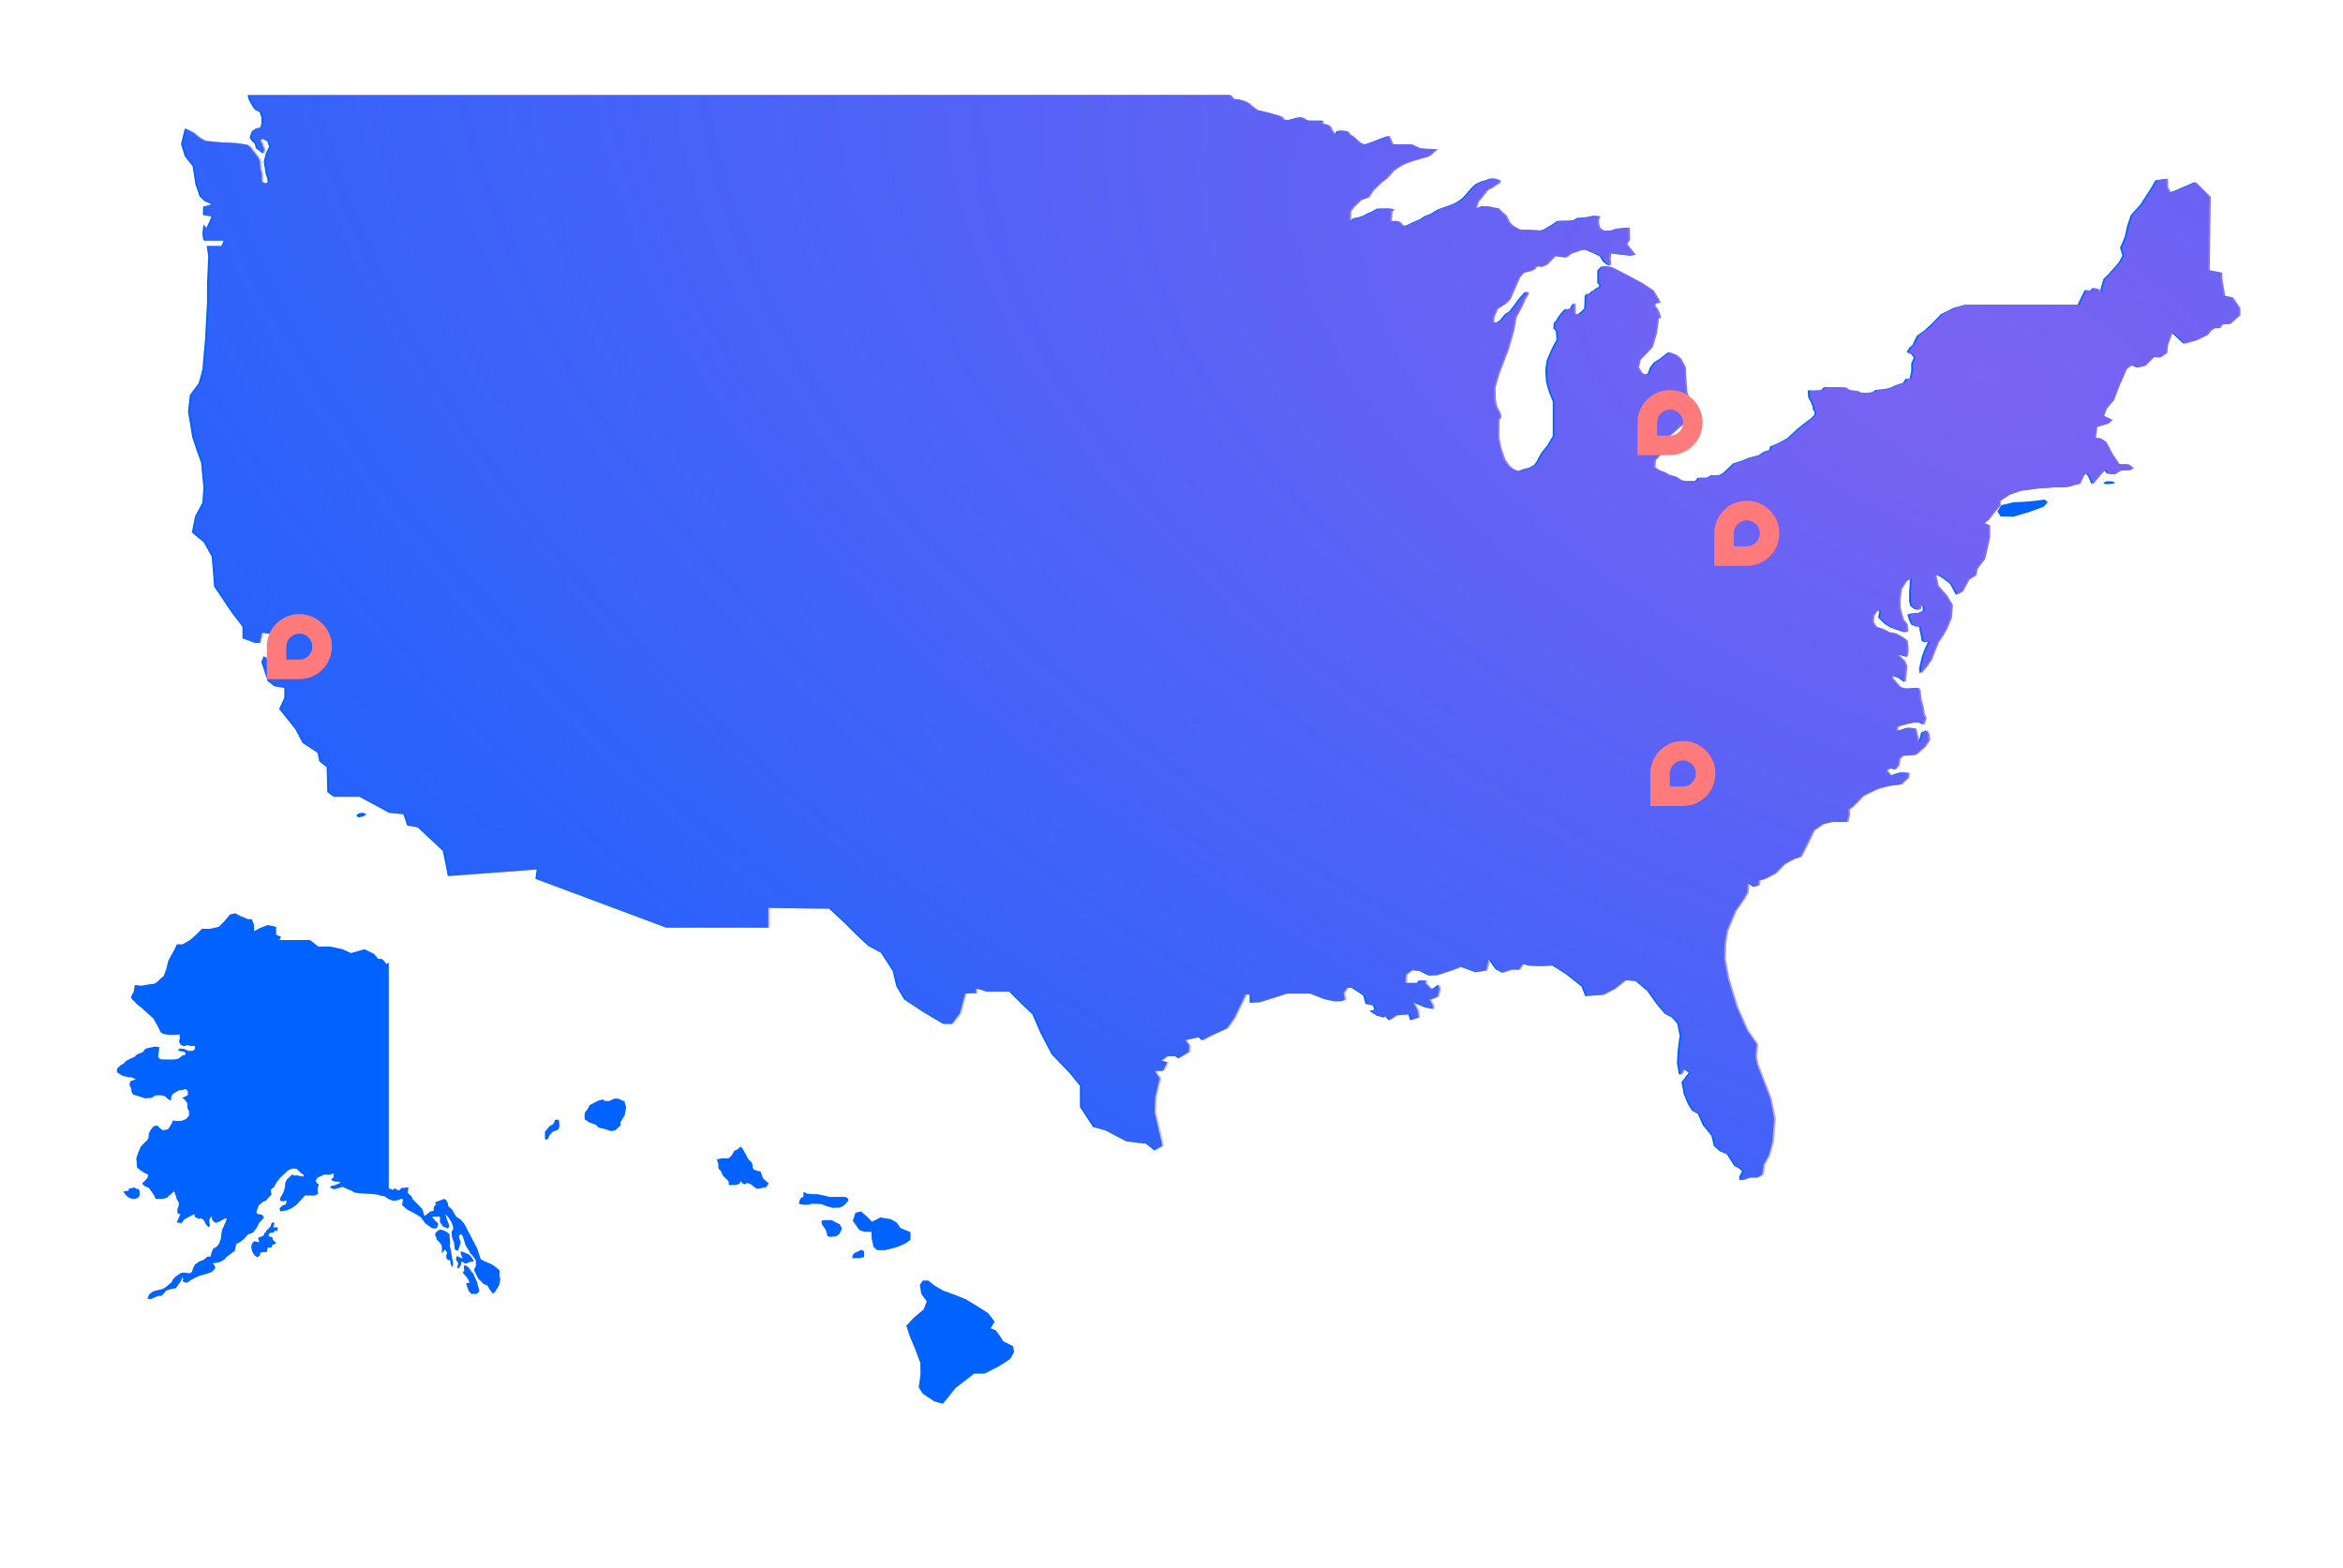
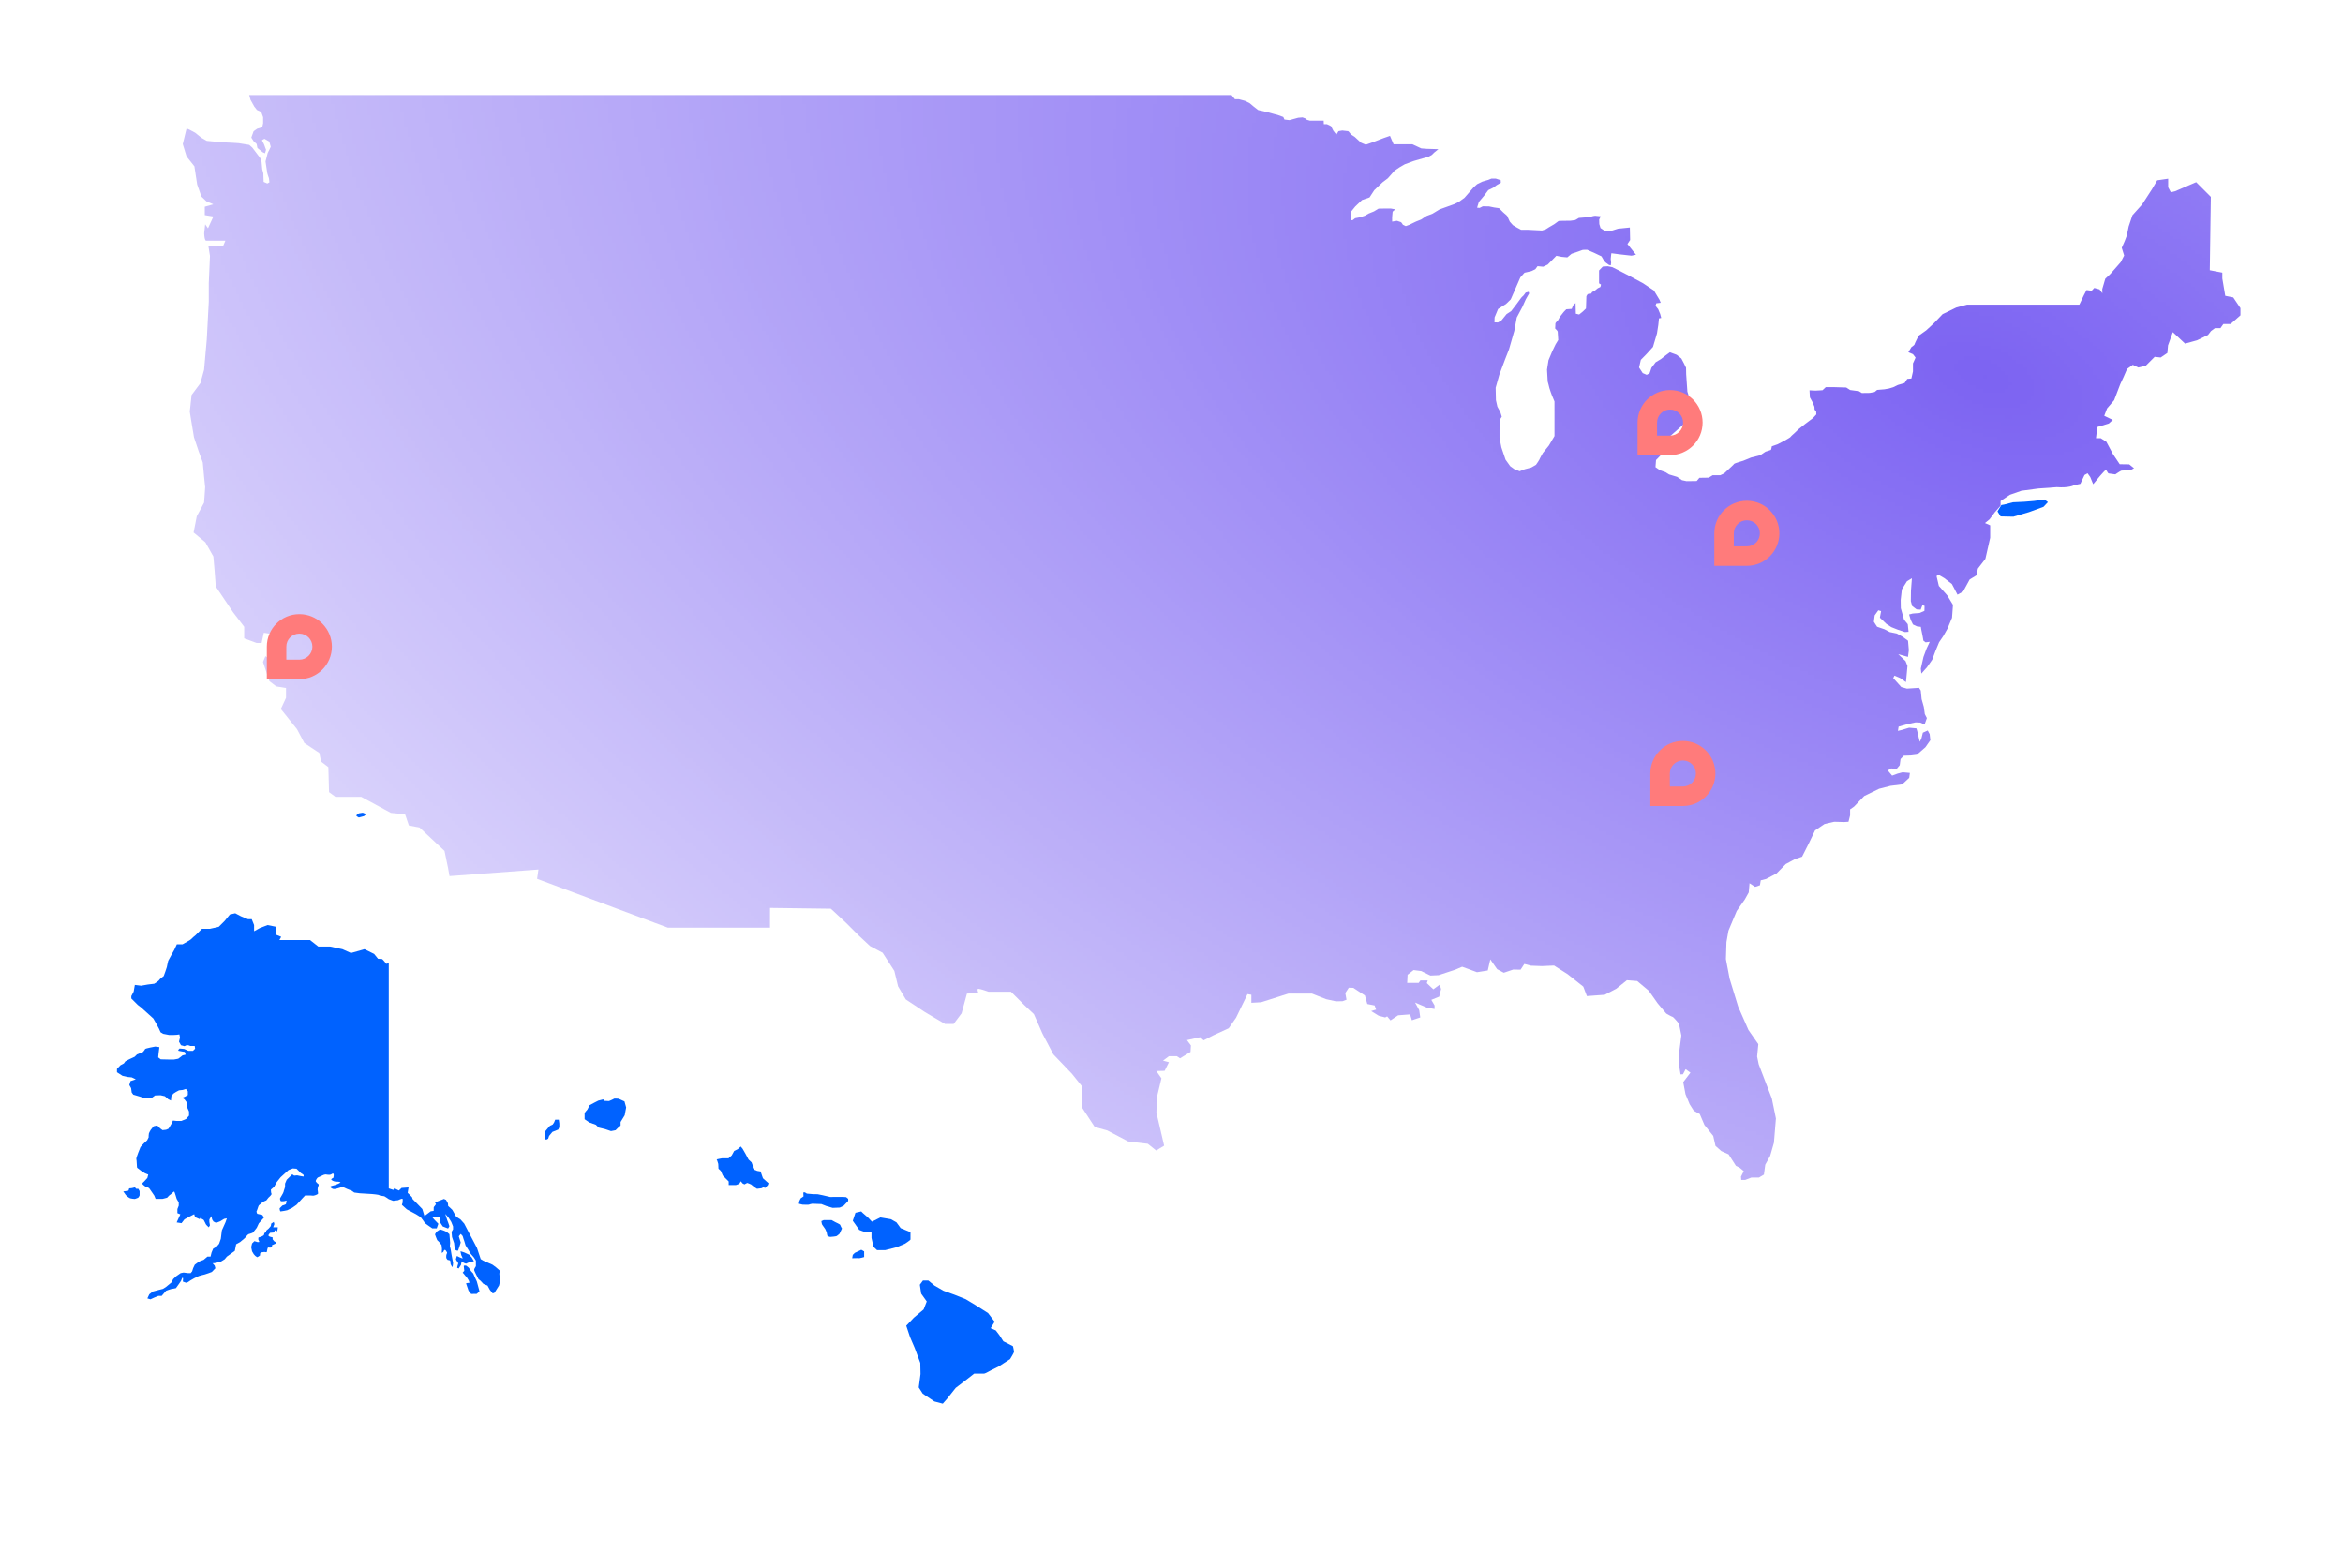
<svg xmlns="http://www.w3.org/2000/svg" width="641" height="429" viewBox="0 0 641 429" fill="none">
-   <path d="M610.502 81.366L608.31 80.929L607.508 76.186V74.582L604.078 73.922L604.37 53.847L600.356 49.833L594.588 52.316L593.422 52.608L592.692 51.223V48.885L589.698 49.322L588.236 51.804L585.539 55.964L582.91 58.885L581.886 61.952L581.376 64.434L580.793 65.966L579.991 67.792L580.647 69.906L579.698 71.733L576.907 74.914L575.483 76.257C575.483 76.257 574.659 78.993 574.659 79.074C574.659 79.16 574.689 80.227 574.689 80.227L573.896 79.16L572.545 78.796L572.472 78.775L571.76 79.543L570.362 79.349L569.594 80.829L568.393 83.346H537.654L534.695 84.139L530.972 85.949L528.673 88.355L526.481 90.383L524.401 91.859L523.857 92.956C523.857 92.956 523.308 94.049 523.308 94.213C523.308 94.376 522.433 94.98 522.433 94.98L521.609 96.348L522.87 96.897L523.582 97.828L522.87 99.415V101.607L522.433 103.549L521.31 103.657L520.572 104.78L518.711 105.328L517.477 105.929L516.302 106.284L515.071 106.503L513.073 106.666L512.361 107.245L511.019 107.49L508.883 107.516L508.09 107.023L505.68 106.696L504.612 106.01L501 105.903H499.028L498.127 106.752L496.18 106.86L494.567 106.778L494.623 107.791L494.675 108.722L495.386 110.008L495.909 111.269L495.961 112.037L496.398 112.611L496.428 113.375L495.497 114.387L493.344 116.005L491.556 117.428L490.424 118.521C490.424 118.521 489.437 119.362 489.4 119.508C489.37 119.633 488.071 120.366 487.684 120.58C487.615 120.619 487.578 120.64 487.578 120.64L485.789 121.554L484.253 122.098C484.253 122.098 484.107 123.012 484 123.085C483.888 123.158 482.537 123.561 482.537 123.561L481.079 124.548L480.552 124.681L478.597 125.165L476.444 126.045C476.444 126.045 473.961 126.774 473.961 126.881C473.961 126.989 472.468 128.344 472.468 128.344L471.225 129.51L470.132 130.02H468.052L466.994 130.676L464.438 130.715L463.709 131.59L460.934 131.628L459.695 131.371L458.344 130.457L456.153 129.801L455.17 129.179L453.634 128.635L452.43 127.794L452.486 127.065L452.576 125.86L454.329 124.072L454.801 122.138L455.714 119.874L456.885 118.925L459.111 116.953L460.827 115.495L461.371 112.686L461.556 108.414L461.153 107.136L460.827 102.428L460.788 100.606L460.205 99.401L459.51 98.084L458.233 97.063L456.372 96.368L455.277 97.175L453.927 98.229L452.468 99.109L451.337 100.606L450.827 102.103L450.025 102.539L448.927 102.064L447.94 100.533L448.416 98.448L450.025 96.805L451.741 94.91L452.835 91.222L453.199 88.888L453.379 87.1L454.001 86.989L453.71 85.896L453.162 84.579L452.433 83.67L452.652 82.975L453.856 82.829L453.53 82.026L451.994 79.471L449.039 77.499L445.316 75.492L442.357 73.96L440.608 73.085L440.128 72.991L439.648 72.896L439.386 72.844L437.996 72.939L436.992 73.993V77.519C436.992 77.519 437.502 77.811 437.524 77.862C437.541 77.918 437.339 78.523 437.339 78.523L436.665 78.832L435.88 79.471C435.88 79.471 435.074 79.874 435.074 79.925C435.074 79.981 434.803 80.328 434.803 80.328L433.872 80.457L433.524 81.022L433.412 84.397L432.537 85.238L431.55 86.04L430.636 85.821L430.563 82.9L429.907 83.556L429.509 84.505L428.012 84.616L427.317 85.346L426.259 86.696L425.749 87.645C425.749 87.645 425.054 88.305 425.054 88.451C425.054 88.597 424.981 89.871 424.981 89.871C424.981 89.871 425.676 90.531 425.676 90.712C425.676 90.892 425.822 93.011 425.822 93.011L425.093 94.215L424.179 96.115L423.157 98.559L422.755 101.114L422.94 104.36C422.94 104.36 423.411 106.076 423.411 106.186C423.411 106.297 424.067 108.082 424.067 108.082L424.8 109.835V119.286L423.265 121.876L421.622 123.922C421.622 123.922 420.708 125.526 420.673 125.71C420.643 125.86 420.017 126.755 419.803 127.06C419.751 127.129 419.725 127.168 419.725 127.168L418.447 127.901L416.658 128.372L415.269 128.921L413.845 128.372L412.679 127.532L412.336 127.052L411.401 125.744L410.269 122.386L409.759 119.796V117.682L409.768 116.931L409.798 114.907L410.381 113.993L409.979 112.716L409.177 111.257L408.774 109.47L408.701 106.073L409.688 102.57L411.297 98.263L412.355 95.562L413.813 90.488L414.469 86.877L416.039 83.917L416.953 81.876L417.867 80.267L417.721 79.831L416.915 80.05C416.915 80.05 416.259 80.998 416.078 81.071C415.893 81.144 415.199 82.13 415.199 82.13L414.396 83.227L412.938 85.122L411.695 85.924L410.271 87.678L409.323 88.222L408.374 88.188L408.409 86.837L409.361 84.538L411.549 83.153L412.6 82.131L412.826 81.908L413.74 79.828L415.456 75.887L416.588 74.609L418.483 74.172L419.542 73.662L420.164 72.822L421.695 72.968L422.938 72.385L425.31 69.974L426.734 70.266L428.304 70.412L429.47 69.429L431.297 68.808C431.297 68.808 432.39 68.405 432.497 68.371C432.609 68.332 433.74 68.332 433.74 68.332L435.966 69.319L437.644 70.121L438.377 71.365L438.776 71.802L439.311 72.187L439.666 72.449L439.718 72.488L440.198 72.587L440.292 71.9L440.185 70.795L440.28 69.846L440.361 69.272L442.317 69.538L445.855 69.941L447.098 69.683L446.219 68.59L444.76 66.764L445.489 65.671L445.416 62.24L442.17 62.571L440.454 63.115H438.482L437.389 62.386L437.058 61.293L437.024 60.05L437.461 59.174C437.461 59.174 436.11 59.063 435.964 59.028C435.817 58.99 434.871 59.213 434.724 59.286C434.578 59.359 433.554 59.432 433.335 59.467C433.116 59.505 431.474 59.613 431.474 59.613L430.487 60.196L429.21 60.381L426.837 60.415L425.923 60.454L424.74 61.329L423.299 62.17L422.441 62.718L421.398 63.062L417.423 62.864H415.653L414.465 62.226L413.428 61.604L412.57 60.634L411.837 59.03L410.761 58.081L409.629 56.95L408.261 56.748L406.885 56.464L405.186 56.438L404.31 56.875L403.624 56.819L404.117 55.232L405.541 53.533L406.69 52.002L408.088 51.316L408.993 50.634L410.112 50.004L410.086 49.292L408.744 48.855H407.539L406.664 49.21L405.077 49.673L403.623 50.385L402.61 51.316L400.175 54.108L398.669 55.201L397.465 55.805L394.81 56.762L393.361 57.285L391.418 58.46L389.775 59.09L388.321 60.047L386.953 60.595L385.749 61.17L385.092 61.501L385.045 61.518L384.107 61.857L383.313 61.472C383.313 61.472 382.958 60.816 382.769 60.76C382.576 60.704 381.782 60.405 381.702 60.405C381.622 60.405 380.385 60.624 380.385 60.624V59.419L380.523 57.888C380.523 57.888 381.317 57.258 381.179 57.258C381.041 57.258 380.004 57.039 380.004 57.039H378.525C378.417 57.039 376.664 57.069 376.664 57.069L375.408 57.832L373.984 58.407L372.915 59.011L371.573 59.448L370.261 59.693L369.6 60.216L369.163 60.267L369.232 58.192V58.188L369.245 57.776L370.288 56.49L372.149 54.715L374.203 54.003L375.489 52.031L377.763 49.869L379.212 48.772L381.017 46.722L382.334 45.817L383.839 44.941L386.3 44.036L388.765 43.324L390.271 42.917L391.254 42.369L391.884 41.739L393.033 40.807L389.868 40.709L388.371 40.597L385.928 39.465H380.781L379.794 37.166L378.006 37.788L375.635 38.702C375.635 38.702 373.298 39.577 373.19 39.577C373.083 39.577 371.874 39.028 371.874 39.028L370.125 37.424L369.099 36.764C369.099 36.764 368.482 35.888 368.336 35.888C368.189 35.888 366.727 35.708 366.727 35.708L365.706 35.888L365.122 36.841L364.282 35.744L363.66 34.505L362.533 33.956H361.692L361.653 33.008H357.896L357.055 32.771L356.652 32.403L355.867 32.111L354.684 32.205C354.684 32.205 352.346 32.861 352.29 32.861C352.239 32.861 350.922 32.698 350.922 32.698L350.613 32.004L349.004 31.42L348.056 31.18L346.357 30.709L343.733 30.104L342.528 29.173L341.431 28.242L340.119 27.586L338.476 27.149H337.381L336.45 26H67.709L68.064 27.312L69.101 29.173L69.813 30.078L70.992 30.627L71.51 32.077V33.69L71.261 34.812L69.867 35.224L68.906 35.906L68.28 37.633L68.906 38.616L69.73 39.383L69.949 40.477L71.373 41.63L72.029 41.93L72.302 40.969L71.754 39.464L71.179 38.371C71.179 38.371 71.81 37.934 71.921 37.99C72.029 38.041 73.178 38.702 73.178 38.702C73.178 38.702 73.589 40.04 73.589 40.151C73.589 40.263 72.765 41.82 72.765 41.82L72.165 44.175L72.328 45.268C72.328 45.268 72.659 47.322 72.659 47.434C72.659 47.546 73.096 48.746 73.096 48.746L73.234 49.869L72.659 50.196L71.646 49.759L71.565 47.434L71.26 46.255L71.07 44.231L70.741 43.274L69.836 42.069L68.524 40.345L67.704 39.633L64.801 39.166L62.583 39.028L60.147 38.921L57.929 38.702L56.094 38.534L54.619 37.685L52.92 36.317L51.44 35.523L50.565 35.142L49.522 39.414L50.565 42.806L52.701 45.49L53.464 50.469L54.617 53.754L55.985 55.07L57.898 55.89L55.547 56.546V58.845L57.898 59.23L56.422 62.459L55.654 61.366L55.381 63.827C55.381 63.827 55.437 65.851 55.929 65.851H61.182L60.814 66.722L60.582 67.275H56.53L56.967 70.015L56.641 77.516V82.551L56.093 92.843L55.355 101.167L54.342 104.834L51.933 108.063L51.44 112.608L51.877 115.344L52.589 119.616L53.905 123.557L53.927 123.612L54.998 126.512L55.355 130.401L55.654 133.3L55.355 137.516L53.357 141.239L52.481 145.674L55.71 148.358L57.898 152.243L58.228 156.076L58.559 160.455L63.268 167.463L66.331 171.46V174.632L69.727 175.893H71.095L71.695 173.101L74.928 173.594L72.956 175.893L75.472 180.272L74.541 181.096L72.136 179.509L71.476 181.096L73.229 186.349L75.09 187.772L77.775 188.209V190.894L76.351 193.961L80.785 199.489L82.784 203.267L86.888 205.978L87.355 208.333L89.353 209.864L89.542 216.708L91.297 217.995H98.36L106.461 222.374L110.346 222.759L111.389 225.826L114.288 226.37L121.132 232.778L122.119 237.542L122.5 239.673L146.829 237.869L146.816 237.959L146.464 240.424L182.23 253.783H210.186V248.38L226.247 248.591L226.83 248.599L230.916 252.395L234.347 255.826L237.559 258.82L240.989 260.646L244.201 265.608L245.221 269.841L247.34 273.418L252.521 276.849L258.07 280.133H260.408L262.595 277.217L264.058 271.814L267.196 271.668C267.196 271.668 266.686 270.502 267.196 270.502C267.706 270.502 269.971 271.304 269.971 271.304H276.099L279.749 274.954L282.378 277.436L284.715 282.762L287.709 288.457L292.744 293.71L295.446 297.068V302.837L299.023 308.313L302.454 309.261L308.149 312.255L313.548 312.911L315.813 314.737L318.004 313.421L315.886 304.368L316.032 300.135L317.262 294.997L315.869 292.998L318.138 292.947L319.317 290.592L317.699 290.155L319.317 288.95H321.508L322.353 289.525L325.231 287.771L325.339 285.992L324.246 284.543L327.857 283.749L328.818 284.598L331.473 283.23L335.671 281.305L337.678 278.419L340.816 271.96L341.872 272.145V274.332L344.539 274.186L350.526 272.286L352.018 271.815H358.443L362.311 273.346L365.012 273.934L366.839 273.895L367.899 273.493L367.568 271.67L368.516 270.212L369.759 270.247L372.932 272.327L373.588 274.664L375.595 275.062L375.998 276.194L374.647 276.597L376.693 277.874L378.48 278.346L379.025 278.053L379.938 279.151L382.018 277.761L385.303 277.508L385.779 279.112L388.078 278.344L387.785 276.337L386.654 274.257L389.794 275.608L391.986 276.045V275.058L391.106 273.527L393.259 272.652L393.773 270.572L393.408 269.367L391.655 270.645L389.867 268.963L390.125 268.234H388.114L387.642 268.89H384.502L384.61 266.664L386.253 265.386L388.337 265.644L390.854 266.883L393.114 266.776L393.598 266.612L397.642 265.279L399.537 264.472L401.254 265.094L403.581 265.965L403.59 265.969L406.545 265.498L407.24 262.465L409.101 265.133L410.927 266.115L413.517 265.24L413.633 265.244L415.524 265.279L416.544 263.709L418.331 264.18L421.325 264.292L424.683 264.146L428.406 266.518L432.677 269.91L433.664 272.504L438.553 272.14L441.692 270.497L444.613 268.159L447.422 268.379L450.599 271.042L453.043 274.511L455.381 277.286C455.381 277.286 456.951 278.195 457.13 278.195C457.309 278.195 458.846 280.022 458.846 280.022L459.502 283.268L458.992 287.247L458.773 290.751L459.283 293.924L459.939 293.889L460.672 292.504L461.984 293.452L460.012 296.042L460.633 299.327L461.765 302.063L462.897 303.851L464.54 304.765L465.818 307.758L468.224 310.752L468.846 313.488L470.45 314.912L472.423 315.787L474.43 318.926L475.488 319.475L476.581 320.389L475.818 321.885L475.891 322.795H476.946L478.662 322.139H480.742L482.093 321.337L482.457 318.635L483.808 316.191L484.832 312.615L485.376 305.972L484.245 300.462L482.679 296.409L480.668 291.156L480.231 289.038L480.562 285.646L477.86 281.774L475.051 275.388L472.713 267.758L471.694 262.394L471.741 260.841L471.84 257.724L472.388 254.62L474.649 249.221L476.875 246.044L477.146 245.559L477.935 244.149L478.154 241.632L479.69 242.614L481.002 242.177L481.221 240.827L482.683 240.463L485.527 238.966L488.082 236.376L490.599 235.025L492.533 234.369L494.432 230.607L496.076 227.177L498.665 225.428L499.87 225.144L501.328 224.805L504.069 224.878L505.235 224.805L505.672 223.055V221.412L506.73 220.683L509.539 217.763L513.592 215.79L516.693 214.988L519.905 214.585L521.838 212.798L522.023 211.447L520.051 211.266L518.665 211.63L517.169 212.179L515.964 210.755L516.951 210.206L518.302 210.464L519.25 209.332L519.469 207.651L520.349 206.741L522.317 206.668L523.934 206.462L526.289 204.408L527.627 202.491L527.438 200.822L526.902 199.835L525.577 200.435L525.153 202.109L524.716 202.928L524.043 200.042L523.811 199.261L521.813 199.08L519.827 199.685L518.747 199.943L518.941 198.781L521.5 198.069L523.593 197.619L524.88 197.675L526.041 198.207L526.672 196.44L526.11 195.36C526.11 195.36 525.865 193.461 525.835 193.379C525.822 193.34 525.71 192.947 525.59 192.504L469.416 191.899L525.591 192.504C525.424 191.921 525.235 191.256 525.235 191.256L525.003 188.901L524.536 188.164L521.225 188.383L519.664 187.946L517.472 185.506L517.803 184.824L519.39 185.506L520.952 186.604L521.115 184.905L521.364 182.169L520.841 180.852L518.843 178.974L521.502 179.703L521.738 177.873L521.519 175.279L520.095 174.224L518.452 173.31L516.518 172.908L515.056 172.14L513.049 171.45L512.174 170.099L512.393 168.345L513.38 166.96L513.748 167.063L514.146 167.179L513.815 168.967L515.603 170.683L516.954 171.558L518.597 172.214L520.677 172.909L521.664 172.836L521.444 170.756L520.423 169.517L519.544 166.379L519.509 164.153L519.836 161.232L521.225 159.006L522.576 158.199L522.32 161.604L522.285 164.443L522.649 165.794L523.854 166.704L524.981 166.777L525.457 165.538L526.04 165.757L526.005 167.108L524.689 167.691L522.794 167.837L521.807 168.095L522.244 169.553L522.566 170.213L522.867 170.831L523.927 171.341L525.02 171.487C525.02 171.487 525.273 173.057 525.345 173.203C525.418 173.349 525.715 175.248 525.715 175.248L526.332 175.72L527.464 175.574L526.588 177.434L525.748 179.699L525.018 182.911L525.165 184.261L526.696 182.545L528.12 180.5L529.034 178.056L530.021 175.684L530.081 175.598L531.187 173.968L532.318 171.961L533.45 169.259L533.557 169.006L533.815 165.463L532.245 162.873L529.946 160.279L529.324 157.616L529.617 157.324L529.763 157.178L531.444 158.165L533.524 159.769L535.056 162.69L536.591 161.815L538.379 158.53L540.24 157.398L540.638 155.538L542.684 152.875L543.996 147.106V143.714L542.572 143.092L543.824 142.075L545.261 140.142L546.127 139.163L546.736 138.468L546.809 138.387L546.844 138.348V137.07L546.994 136.967L549.4 135.354L552.539 134.257L557.174 133.64C557.174 133.64 561.99 133.267 562.21 133.276C565.494 133.529 566.918 132.762 566.918 132.762L568.671 132.363L569.782 129.991L569.799 129.952L570.64 129.481L571.369 130.503L572.175 132.471L574.036 130.21L575.057 129.079L575.679 128.457C575.679 128.457 575.705 128.504 575.748 128.582C575.907 128.861 576.284 129.517 576.369 129.517C576.481 129.517 578.23 129.775 578.23 129.775C578.23 129.775 579.727 128.749 579.912 128.749C580.097 128.749 582.429 128.603 582.429 128.603L583.343 128.093L582.026 127.035L579.436 127L577.576 124.225L575.788 120.868L574.257 119.881H572.94L573.305 116.814L576.444 115.866L577.541 114.879L575.203 113.747L575.782 112.233L575.971 111.74L577.185 110.321L577.905 109.48L579.582 105.096L580.462 103.201L581.445 100.936L583.015 99.805L584.512 100.538L586.557 100.063L589.001 97.619L590.644 97.799L592.47 96.56L592.651 94.48L593.963 90.865L597.321 94.003L600.605 93.09L603.599 91.631L604.406 90.573L605.499 89.77H606.996L607.798 88.639H609.77L612.468 86.267V84.294L610.499 81.373L610.502 81.366ZM323.774 104.288L325.069 103.413L324.422 103.85L323.774 104.287V104.288ZM445.022 208.383C445.022 208.383 444.55 208.083 444.225 208.075C444.548 208.083 445.018 208.38 445.022 208.383Z" fill="#0062FF" />
  <mask id="mask0_1002_1183" style="mask-type:alpha" maskUnits="userSpaceOnUse" x="0" y="0" width="641" height="429">
    <rect width="641" height="429" fill="url(#paint0_radial_1002_1183)" />
  </mask>
  <g mask="url(#mask0_1002_1183)">
    <path d="M610.98 81.366L608.789 80.929L607.986 76.186V74.582L604.556 73.922L604.848 53.847L600.834 49.833L595.066 52.316L593.9 52.608L593.17 51.223V48.885L590.177 49.322L588.714 51.804L586.017 55.964L583.388 58.885L582.364 61.952L581.854 64.434L581.271 65.966L580.469 67.792L581.125 69.906L580.177 71.733L577.385 74.914L575.961 76.257C575.961 76.257 575.137 78.993 575.137 79.074C575.137 79.16 575.167 80.227 575.167 80.227L574.374 79.16L573.023 78.796L572.95 78.775L572.238 79.543L570.84 79.349L570.072 80.829L568.872 83.346H538.132L535.173 84.139L531.45 85.949L529.151 88.355L526.959 90.383L524.879 91.859L524.335 92.956C524.335 92.956 523.786 94.049 523.786 94.213C523.786 94.376 522.911 94.98 522.911 94.98L522.087 96.348L523.348 96.897L524.06 97.828L523.348 99.415V101.607L522.911 103.549L521.788 103.657L521.05 104.78L519.189 105.328L517.955 105.929L516.78 106.284L515.549 106.503L513.551 106.666L512.839 107.245L511.497 107.49L509.361 107.516L508.568 107.023L506.158 106.696L505.09 106.01L501.478 105.903H499.506L498.605 106.752L496.658 106.86L495.045 106.778L495.101 107.791L495.153 108.722L495.865 110.008L496.387 111.269L496.439 112.037L496.876 112.611L496.906 113.375L495.975 114.387L493.822 116.005L492.034 117.428L490.902 118.521C490.902 118.521 489.915 119.362 489.878 119.508C489.848 119.633 488.549 120.366 488.162 120.58C488.093 120.619 488.056 120.64 488.056 120.64L486.267 121.554L484.731 122.098C484.731 122.098 484.585 123.012 484.478 123.085C484.366 123.158 483.015 123.561 483.015 123.561L481.557 124.548L481.03 124.681L479.075 125.165L476.922 126.045C476.922 126.045 474.439 126.774 474.439 126.881C474.439 126.989 472.947 128.344 472.947 128.344L471.703 129.51L470.61 130.02H468.53L467.472 130.676L464.916 130.715L464.187 131.59L461.412 131.628L460.173 131.371L458.822 130.457L456.631 129.801L455.648 129.179L454.112 128.635L452.908 127.794L452.964 127.065L453.054 125.86L454.807 124.072L455.279 122.138L456.192 119.874L457.363 118.925L459.589 116.953L461.305 115.495L461.849 112.686L462.034 108.414L461.631 107.136L461.305 102.428L461.266 100.606L460.683 99.401L459.988 98.084L458.711 97.063L456.85 96.368L455.755 97.175L454.405 98.229L452.946 99.109L451.815 100.606L451.305 102.103L450.503 102.539L449.405 102.064L448.418 100.533L448.894 98.448L450.503 96.805L452.219 94.91L453.313 91.222L453.677 88.888L453.857 87.1L454.479 86.989L454.188 85.896L453.64 84.579L452.911 83.67L453.13 82.975L454.335 82.829L454.008 82.026L452.472 79.471L449.517 77.499L445.794 75.492L442.835 73.96L441.086 73.085L440.606 72.991L440.126 72.896L439.864 72.844L438.474 72.939L437.47 73.993V77.519C437.47 77.519 437.98 77.811 438.002 77.862C438.019 77.918 437.817 78.523 437.817 78.523L437.143 78.832L436.359 79.471C436.359 79.471 435.552 79.874 435.552 79.925C435.552 79.981 435.281 80.328 435.281 80.328L434.35 80.457L434.002 81.022L433.89 84.397L433.015 85.238L432.028 86.04L431.114 85.821L431.041 82.9L430.385 83.556L429.987 84.505L428.49 84.616L427.795 85.346L426.737 86.696L426.227 87.645C426.227 87.645 425.532 88.305 425.532 88.451C425.532 88.597 425.459 89.871 425.459 89.871C425.459 89.871 426.154 90.531 426.154 90.712C426.154 90.892 426.3 93.011 426.3 93.011L425.571 94.215L424.657 96.115L423.635 98.559L423.233 101.114L423.418 104.36C423.418 104.36 423.889 106.076 423.889 106.186C423.889 106.297 424.545 108.082 424.545 108.082L425.278 109.835V119.286L423.743 121.876L422.1 123.922C422.1 123.922 421.186 125.526 421.151 125.71C421.121 125.86 420.495 126.755 420.281 127.06C420.229 127.129 420.203 127.168 420.203 127.168L418.925 127.901L417.136 128.372L415.747 128.921L414.323 128.372L413.157 127.532L412.815 127.052L411.879 125.744L410.747 122.386L410.238 119.796V117.682L410.246 116.931L410.276 114.907L410.859 113.993L410.457 112.716L409.655 111.257L409.252 109.47L409.179 106.073L410.166 102.57L411.775 98.263L412.833 95.562L414.291 90.488L414.947 86.877L416.517 83.917L417.431 81.876L418.345 80.267L418.199 79.831L417.393 80.05C417.393 80.05 416.737 80.998 416.556 81.071C416.371 81.144 415.677 82.13 415.677 82.13L414.874 83.227L413.416 85.122L412.173 85.924L410.749 87.678L409.801 88.222L408.852 88.188L408.887 86.837L409.839 84.538L412.027 83.153L413.078 82.131L413.304 81.908L414.218 79.828L415.934 75.887L417.066 74.609L418.961 74.172L420.02 73.662L420.642 72.822L422.173 72.968L423.416 72.385L425.788 69.974L427.212 70.266L428.782 70.412L429.948 69.429L431.775 68.808C431.775 68.808 432.868 68.405 432.975 68.371C433.087 68.332 434.218 68.332 434.218 68.332L436.444 69.319L438.122 70.121L438.855 71.365L439.254 71.802L439.789 72.187L440.145 72.449L440.196 72.488L440.676 72.587L440.771 71.9L440.663 70.795L440.758 69.846L440.839 69.272L442.795 69.538L446.333 69.941L447.576 69.683L446.697 68.59L445.238 66.764L445.967 65.671L445.894 62.24L442.648 62.571L440.932 63.115H438.96L437.867 62.386L437.536 61.293L437.502 60.05L437.939 59.174C437.939 59.174 436.588 59.063 436.442 59.028C436.296 58.99 435.349 59.213 435.203 59.286C435.056 59.359 434.032 59.432 433.813 59.467C433.594 59.505 431.952 59.613 431.952 59.613L430.965 60.196L429.688 60.381L427.315 60.415L426.401 60.454L425.218 61.329L423.777 62.17L422.919 62.718L421.876 63.062L417.901 62.864H416.131L414.943 62.226L413.906 61.604L413.048 60.634L412.315 59.03L411.239 58.081L410.107 56.95L408.739 56.748L407.363 56.464L405.664 56.438L404.788 56.875L404.102 56.819L404.595 55.232L406.019 53.533L407.168 52.002L408.566 51.316L409.471 50.634L410.59 50.004L410.564 49.292L409.222 48.855H408.017L407.142 49.21L405.555 49.673L404.101 50.385L403.088 51.316L400.653 54.108L399.147 55.201L397.943 55.805L395.288 56.762L393.839 57.285L391.896 58.46L390.253 59.09L388.799 60.047L387.431 60.595L386.227 61.17L385.57 61.501L385.523 61.518L384.585 61.857L383.791 61.472C383.791 61.472 383.436 60.816 383.247 60.76C383.054 60.704 382.26 60.405 382.18 60.405C382.1 60.405 380.863 60.624 380.863 60.624V59.419L381.001 57.888C381.001 57.888 381.795 57.258 381.657 57.258C381.52 57.258 380.482 57.039 380.482 57.039H379.003C378.895 57.039 377.142 57.069 377.142 57.069L375.886 57.832L374.462 58.407L373.393 59.011L372.051 59.448L370.739 59.693L370.078 60.216L369.642 60.267L369.71 58.192V58.188L369.723 57.776L370.766 56.49L372.627 54.715L374.681 54.003L375.967 52.031L378.241 49.869L379.69 48.772L381.495 46.722L382.812 45.817L384.317 44.941L386.778 44.036L389.243 43.324L390.749 42.917L391.732 42.369L392.362 41.739L393.511 40.807L390.346 40.709L388.849 40.597L386.406 39.465H381.259L380.272 37.166L378.484 37.788L376.113 38.702C376.113 38.702 373.776 39.577 373.668 39.577C373.561 39.577 372.352 39.028 372.352 39.028L370.603 37.424L369.577 36.764C369.577 36.764 368.96 35.888 368.814 35.888C368.667 35.888 367.205 35.708 367.205 35.708L366.184 35.888L365.601 36.841L364.76 35.744L364.138 34.505L363.011 33.956H362.17L362.131 33.008H358.374L357.533 32.771L357.13 32.403L356.345 32.111L355.162 32.205C355.162 32.205 352.824 32.861 352.768 32.861C352.717 32.861 351.4 32.698 351.4 32.698L351.091 32.004L349.482 31.42L348.534 31.18L346.835 30.709L344.211 30.104L343.006 29.173L341.909 28.242L340.597 27.586L338.954 27.149H337.859L336.928 26H68.187L68.542 27.312L69.579 29.173L70.291 30.078L71.47 30.627L71.988 32.077V33.69L71.739 34.812L70.345 35.224L69.384 35.906L68.758 37.633L69.384 38.616L70.208 39.383L70.427 40.477L71.851 41.63L72.507 41.93L72.781 40.969L72.232 39.464L71.657 38.371C71.657 38.371 72.288 37.934 72.399 37.99C72.507 38.041 73.656 38.702 73.656 38.702C73.656 38.702 74.067 40.04 74.067 40.151C74.067 40.263 73.243 41.82 73.243 41.82L72.643 44.175L72.806 45.268C72.806 45.268 73.137 47.322 73.137 47.434C73.137 47.546 73.574 48.746 73.574 48.746L73.712 49.869L73.137 50.196L72.124 49.759L72.043 47.434L71.738 46.255L71.549 44.231L71.219 43.274L70.314 42.069L69.002 40.345L68.182 39.633L65.279 39.166L63.061 39.028L60.625 38.921L58.407 38.702L56.572 38.534L55.097 37.685L53.398 36.317L51.918 35.523L51.043 35.142L50 39.414L51.043 42.806L53.179 45.49L53.942 50.469L55.095 53.754L56.463 55.07L58.376 55.89L56.025 56.546V58.845L58.376 59.23L56.9 62.459L56.132 61.366L55.859 63.827C55.859 63.827 55.915 65.851 56.407 65.851H61.66L61.292 66.722L61.06 67.275H57.008L57.444 70.015L57.119 77.516V82.551L56.571 92.843L55.833 101.167L54.82 104.834L52.411 108.063L51.918 112.608L52.355 115.344L53.067 119.616L54.383 123.557L54.405 123.612L55.476 126.512L55.833 130.401L56.132 133.3L55.833 137.516L53.835 141.239L52.959 145.674L56.188 148.358L58.376 152.243L58.706 156.076L59.037 160.455L63.746 167.463L66.808 171.46V174.632L70.205 175.893H71.573L72.173 173.101L75.406 173.594L73.434 175.893L75.951 180.272L75.019 181.096L72.614 179.509L71.954 181.096L73.707 186.349L75.568 187.772L78.252 188.209V190.894L76.829 193.961L81.263 199.489L83.262 203.267L87.366 205.978L87.833 208.333L89.831 209.864L90.02 216.708L91.775 217.995H98.838L106.939 222.374L110.824 222.759L111.867 225.826L114.766 226.37L121.61 232.778L122.597 237.542L122.978 239.673L147.307 237.869L147.294 237.959L146.942 240.424L182.708 253.783H210.664V248.38L226.725 248.591L227.308 248.599L231.394 252.395L234.825 255.826L238.037 258.82L241.467 260.646L244.679 265.608L245.699 269.841L247.818 273.418L252.999 276.849L258.548 280.133H260.886L263.073 277.217L264.536 271.814L267.674 271.668C267.674 271.668 267.164 270.502 267.674 270.502C268.184 270.502 270.449 271.304 270.449 271.304H276.577L280.227 274.954L282.856 277.436L285.193 282.762L288.187 288.457L293.222 293.71L295.924 297.068V302.837L299.501 308.313L302.932 309.261L308.627 312.255L314.026 312.911L316.291 314.737L318.482 313.421L316.364 304.368L316.51 300.135L317.74 294.997L316.347 292.998L318.616 292.947L319.795 290.592L318.177 290.155L319.795 288.95H321.986L322.831 289.525L325.709 287.771L325.817 285.992L324.724 284.543L328.335 283.749L329.296 284.598L331.951 283.23L336.149 281.305L338.156 278.419L341.294 271.96L342.35 272.145V274.332L345.017 274.186L351.004 272.286L352.496 271.815H358.921L362.789 273.346L365.49 273.934L367.317 273.895L368.377 273.493L368.046 271.67L368.994 270.212L370.237 270.247L373.41 272.327L374.066 274.664L376.073 275.062L376.476 276.194L375.125 276.597L377.171 277.874L378.958 278.346L379.503 278.053L380.417 279.151L382.496 277.761L385.781 277.508L386.257 279.112L388.556 278.344L388.264 276.337L387.132 274.257L390.272 275.608L392.464 276.045V275.058L391.584 273.527L393.737 272.652L394.251 270.572L393.886 269.367L392.133 270.645L390.345 268.963L390.603 268.234H388.592L388.12 268.89H384.98L385.088 266.664L386.731 265.386L388.815 265.644L391.332 266.883L393.592 266.776L394.076 266.612L398.12 265.279L400.015 264.472L401.732 265.094L404.059 265.965L404.068 265.969L407.023 265.498L407.718 262.465L409.579 265.133L411.405 266.115L413.995 265.24L414.111 265.244L416.002 265.279L417.022 263.709L418.809 264.18L421.803 264.292L425.161 264.146L428.884 266.518L433.156 269.91L434.143 272.504L439.031 272.14L442.17 270.497L445.091 268.159L447.9 268.379L451.077 271.042L453.521 274.511L455.859 277.286C455.859 277.286 457.429 278.195 457.608 278.195C457.787 278.195 459.324 280.022 459.324 280.022L459.98 283.268L459.47 287.247L459.251 290.751L459.761 293.924L460.417 293.889L461.15 292.504L462.462 293.452L460.49 296.042L461.112 299.327L462.243 302.063L463.375 303.851L465.018 304.765L466.296 307.758L468.702 310.752L469.324 313.488L470.928 314.912L472.901 315.787L474.908 318.926L475.966 319.475L477.059 320.389L476.296 321.885L476.369 322.795H477.424L479.14 322.139H481.22L482.571 321.337L482.935 318.635L484.286 316.191L485.31 312.615L485.854 305.972L484.723 300.462L483.157 296.409L481.146 291.156L480.709 289.038L481.04 285.646L478.338 281.774L475.529 275.388L473.191 267.758L472.172 262.394L472.219 260.841L472.318 257.724L472.866 254.62L475.127 249.221L477.353 246.044L477.624 245.559L478.413 244.149L478.632 241.632L480.168 242.614L481.48 242.177L481.699 240.827L483.161 240.463L486.005 238.966L488.56 236.376L491.077 235.025L493.011 234.369L494.91 230.607L496.554 227.177L499.143 225.428L500.348 225.144L501.806 224.805L504.547 224.878L505.713 224.805L506.15 223.055V221.412L507.208 220.683L510.017 217.763L514.07 215.79L517.171 214.988L520.383 214.585L522.316 212.798L522.501 211.447L520.529 211.266L519.143 211.63L517.647 212.179L516.442 210.755L517.429 210.206L518.78 210.464L519.728 209.332L519.947 207.651L520.827 206.741L522.795 206.668L524.412 206.462L526.767 204.408L528.105 202.491L527.916 200.822L527.38 199.835L526.055 200.435L525.631 202.109L525.194 202.928L524.521 200.042L524.289 199.261L522.291 199.08L520.305 199.685L519.225 199.943L519.419 198.781L521.978 198.069L524.071 197.619L525.358 197.675L526.519 198.207L527.15 196.44L526.588 195.36C526.588 195.36 526.343 193.461 526.313 193.379C526.3 193.34 526.188 192.947 526.068 192.504L469.894 191.899L526.069 192.504C525.902 191.921 525.713 191.256 525.713 191.256L525.481 188.901L525.014 188.164L521.703 188.383L520.142 187.946L517.95 185.506L518.281 184.824L519.868 185.506L521.43 186.604L521.593 184.905L521.842 182.169L521.319 180.852L519.321 178.974L521.98 179.703L522.216 177.873L521.997 175.279L520.573 174.224L518.93 173.31L516.996 172.908L515.534 172.14L513.527 171.45L512.652 170.099L512.871 168.345L513.858 166.96L514.226 167.063L514.624 167.179L514.293 168.967L516.081 170.683L517.432 171.558L519.075 172.214L521.155 172.909L522.142 172.836L521.922 170.756L520.901 169.517L520.022 166.379L519.987 164.153L520.314 161.232L521.703 159.006L523.054 158.199L522.798 161.604L522.763 164.443L523.127 165.794L524.332 166.704L525.459 166.777L525.935 165.538L526.518 165.757L526.483 167.108L525.167 167.691L523.272 167.837L522.285 168.095L522.722 169.553L523.044 170.213L523.345 170.831L524.405 171.341L525.498 171.487C525.498 171.487 525.751 173.057 525.823 173.203C525.896 173.349 526.193 175.248 526.193 175.248L526.81 175.72L527.942 175.574L527.066 177.434L526.226 179.699L525.496 182.911L525.643 184.261L527.174 182.545L528.598 180.5L529.512 178.056L530.499 175.684L530.559 175.598L531.665 173.968L532.796 171.961L533.928 169.259L534.035 169.006L534.293 165.463L532.723 162.873L530.424 160.279L529.802 157.616L530.095 157.324L530.241 157.178L531.923 158.165L534.002 159.769L535.534 162.69L537.069 161.815L538.857 158.53L540.718 157.398L541.116 155.538L543.162 152.875L544.474 147.106V143.714L543.05 143.092L544.302 142.075L545.739 140.142L546.605 139.163L547.214 138.468L547.287 138.387L547.322 138.348V137.07L547.472 136.967L549.878 135.354L553.017 134.257L557.652 133.64C557.652 133.64 562.468 133.267 562.688 133.276C565.972 133.529 567.396 132.762 567.396 132.762L569.149 132.363L570.26 129.991L570.277 129.952L571.118 129.481L571.847 130.503L572.653 132.471L574.514 130.21L575.535 129.079L576.157 128.457C576.157 128.457 576.183 128.504 576.226 128.582C576.385 128.861 576.762 129.517 576.847 129.517C576.959 129.517 578.708 129.775 578.708 129.775C578.708 129.775 580.205 128.749 580.39 128.749C580.575 128.749 582.907 128.603 582.907 128.603L583.821 128.093L582.504 127.035L579.914 127L578.054 124.225L576.266 120.868L574.735 119.881H573.418L573.783 116.814L576.922 115.866L578.019 114.879L575.681 113.747L576.26 112.233L576.449 111.74L577.663 110.321L578.383 109.48L580.06 105.096L580.94 103.201L581.923 100.936L583.493 99.805L584.99 100.538L587.035 100.063L589.479 97.619L591.122 97.799L592.948 96.56L593.129 94.48L594.441 90.865L597.799 94.003L601.083 93.09L604.077 91.631L604.884 90.573L605.977 89.77H607.474L608.276 88.639H610.248L612.946 86.267V84.294L610.977 81.373L610.98 81.366ZM324.252 104.288L325.547 103.413L324.9 103.85L324.252 104.287V104.288ZM445.501 208.383C445.501 208.383 445.028 208.083 444.703 208.075C445.026 208.083 445.496 208.38 445.501 208.383Z" fill="#7C63F2" />
  </g>
-   <path d="M577.724 131.661H576.356C576.356 131.661 575.507 131.962 575.507 132.072L575.803 132.441H576.666L578.595 132.312L578.342 131.875L577.724 131.66V131.661Z" fill="#0062FF" />
  <path d="M99.596 223.254L100.227 222.706L99.24 222.325L98.198 222.488C98.198 222.488 97.486 222.925 97.486 223.118C97.486 223.312 98.172 223.637 98.172 223.637L99.596 223.256V223.254Z" fill="#0062FF" />
  <path d="M556.47 137.046L553.841 137.264L550.701 137.41L548.292 138.031L547.528 138.165L546.477 139.907L547.326 141.279L550.809 141.355L555.08 140.111L559.06 138.653L560.264 137.375L559.352 136.646L556.47 137.046Z" fill="#0062FF" />
  <path d="M136.606 348.478C136.666 348.377 136.706 347.571 136.706 347.571L135.659 346.664L134.732 345.98L132.255 344.892L131.51 344.45C131.51 344.45 130.503 341.489 130.503 341.429C130.503 341.368 128.389 337.421 128.389 337.421L127 334.742L125.952 333.573C125.952 333.573 124.743 332.868 124.683 332.666C124.623 332.464 123.777 331.075 123.756 330.994C123.736 330.914 122.609 329.927 122.609 329.927C122.609 329.927 122.549 329.263 122.549 329.202C122.549 329.142 122.025 328.256 122.025 328.256L121.46 327.993L118.984 328.94L119.286 329.423L118.661 330.248L118.641 331.255L117.836 331.376L116.124 332.665L115.54 330.751L113.868 329.019L112.901 328.052C112.901 328.052 112.741 327.59 112.719 327.508C112.699 327.428 111.53 326.319 111.53 326.319L111.772 324.849L109.859 324.99L109.134 325.694L107.865 325.07L107.623 325.533L106.361 325.116V263.309L105.998 263.604L105.649 263.672L105.314 263.202L104.951 262.772L104.561 262.369L103.42 262.289L102.358 260.973L99.727 259.671L96.021 260.718L93.685 259.671L90.301 258.946H87.078L84.822 257.174H76.444L76.926 256.287L75.557 255.723V253.547L73.221 253.064L71.126 253.869L69.515 254.756V253.064L68.87 251.453H67.823L65.889 250.648L64.358 249.843L62.908 250.165L61.459 251.937L59.847 253.548L57.456 254.085H55.255L53.483 255.857C53.483 255.857 52.408 256.717 52.355 256.877C52.301 257.038 49.939 258.327 49.939 258.327H48.382L47.684 259.831L46.986 261.066L46.02 262.838C46.02 262.838 45.644 264.395 45.644 264.557C45.644 264.719 44.785 267.028 44.785 267.028C44.785 267.028 43.603 267.887 43.55 268.102C43.497 268.317 42.208 269.122 42.208 269.122L40.436 269.337L38.609 269.659L36.89 269.444L36.568 271.271L35.923 272.506V273.15L36.514 273.74L37.696 274.922L38.608 275.62L40.81 277.607L41.937 278.626L42.797 280.131L43.494 281.42L43.924 282.387L44.621 282.816L46.286 283.139H47.36L48.38 283.084L49.078 282.977L49.238 283.836L48.97 284.964L49.508 285.931L50.474 286.198L50.904 285.984L51.494 285.931L52.085 286.145H53.266L53.374 286.898L52.784 287.475H51.549L50.367 286.951L49.132 286.843C49.132 286.843 48.488 287.353 48.917 287.475C49.347 287.595 50.529 287.757 50.529 287.757L50.797 288.509L49.937 288.724L49.4 289.154L48.755 289.636L47.574 289.851H46.339L43.975 289.797L43.278 289.26L43.385 288.185L43.6 286.466L42.473 286.306C42.473 286.306 39.734 286.789 39.679 287.004C39.626 287.218 39.089 287.809 39.089 287.809L37.478 288.453L36.833 289.098L35.329 289.795L34.309 290.333L33.879 290.923L32.967 291.405L32 292.425V293.338L33.504 294.305L34.901 294.627L36.028 294.735L37.155 295.272L35.706 295.754L35.545 296.237L35.385 296.827L35.868 297.687L36.028 298.869L36.458 299.459L38.284 299.996L39.734 300.479L41.56 300.318L42.42 299.674L43.924 299.619L45.106 299.889L46.072 300.748L46.77 301.07L46.878 299.889L47.415 299.191L48.167 298.708L48.972 298.278L49.992 298.171L50.851 297.903L51.388 298.548V299.568L50.529 300.05L49.831 300.318L50.476 300.748L51.228 301.768L51.281 303.11L51.711 304.077V305.204L50.906 306.117L49.616 306.654H48.274L47.307 306.547L46.985 307.299L46.448 308.211L46.072 308.801L45.428 309.069L44.461 309.177L43.816 308.694L43.011 307.889L42.044 308.104C42.044 308.104 41.185 309.124 41.185 309.165C41.185 309.207 40.742 309.917 40.742 310.025C40.742 310.132 40.662 310.709 40.662 310.709V311.139C40.662 311.139 40.3 311.878 40.26 311.944C40.219 312.011 39.413 312.696 39.4 312.736C39.387 312.776 38.501 313.636 38.406 313.864C38.311 314.091 37.171 316.858 37.291 317.059C37.412 317.261 37.412 319.436 37.534 319.476C37.654 319.516 38.38 320.161 38.581 320.281C38.783 320.401 39.668 320.966 39.668 320.966L40.555 321.328L40.313 322.255L39.426 323.222C39.426 323.222 38.861 323.665 38.943 323.867C39.023 324.069 39.748 324.591 39.748 324.591C39.748 324.591 40.675 324.886 40.835 325.101C40.996 325.316 41.682 326.323 41.682 326.323L42.206 327.088L42.569 327.975H44.462L45.712 327.653C45.712 327.653 46.436 326.848 46.558 326.848C46.68 326.848 47.565 325.84 47.685 326.001C47.806 326.161 48.33 327.975 48.33 327.975L48.895 328.942V329.828L48.532 330.755V331.883L49.337 332.205L48.895 333.172L48.33 334.421L49.659 334.623L50.465 333.576L51.794 332.851L53.123 332.166L53.365 332.971L54.654 333.536L54.735 333.213C54.735 333.213 55.782 333.696 55.782 333.818C55.782 333.94 56.224 334.623 56.264 334.825C56.305 335.027 57.111 335.752 57.111 335.752L57.433 335.227L57.273 334.261V333.616L57.837 332.689L58.039 333.616L58.402 334.18L59.127 334.543L60.254 334.1L61.301 333.455L62.066 333.295L61.704 334.342L60.697 336.598L60.414 338.895L59.932 340.264L59.247 341.069L58.32 341.593L57.877 342.64L57.595 343.768H56.749L55.702 344.654C55.702 344.654 54.412 345.097 54.332 345.219C54.252 345.339 53.365 345.863 53.285 345.984C53.205 346.104 52.842 346.911 52.842 346.911L52.56 347.797L52.158 348.28H51.433L50.224 348.12L49.419 348.28L48.21 349.127L47.363 349.932L46.92 350.818L46.034 351.543L45.349 352.108L44.584 352.59L43.457 352.873L41.805 353.315L40.838 354.08L40.314 355.207L41.161 355.45L42.208 354.967L43.295 354.524H44.222L45.431 353.115C45.431 353.115 46.68 352.632 46.84 352.632C47.001 352.632 48.13 352.39 48.13 352.39L48.935 351.262L49.539 350.376C49.539 350.376 49.861 349.329 50.022 349.571C50.182 349.813 49.942 350.578 50.062 350.618C50.182 350.658 50.867 350.94 51.029 350.94C51.191 350.94 52.076 350.296 52.076 350.296L53.123 349.691L54.372 349.087C54.372 349.087 55.862 348.644 56.024 348.644C56.186 348.644 57.958 347.959 57.958 347.959L58.925 346.952L58.723 346.227L58.158 345.583C58.158 345.583 58.803 345.583 59.005 345.502C59.207 345.422 60.294 345.22 60.294 345.22L61.463 344.495L62.067 343.771L64.243 342.199L64.606 340.387L65.693 339.783L66.942 338.736C66.942 338.736 67.829 337.688 67.949 337.648C68.069 337.608 69.051 337.326 69.184 337.206C69.319 337.085 70.245 335.876 70.245 335.876L70.81 334.667L72.219 333.096L71.777 332.371L70.367 332.049C70.367 332.049 70.085 331.444 70.207 331.324C70.327 331.204 70.689 329.874 70.811 329.753C70.931 329.632 71.738 328.988 71.858 328.866C71.979 328.744 72.865 328.383 72.865 328.383L73.43 327.658C73.43 327.658 74.437 326.812 74.276 326.571C74.116 326.329 74.116 325.444 74.116 325.444L75.003 324.679L75.687 323.43L76.775 322.06L78.95 320.086L80.119 319.644L81.126 319.724L82.295 320.893L82.98 321.335C82.98 321.335 83.222 321.86 82.98 321.86C82.738 321.86 81.288 321.537 81.288 321.537L80.483 321.618L79.959 321.255L78.428 322.745L77.985 323.792V324.719C77.985 324.879 77.623 325.726 77.582 326.048C77.542 326.371 76.656 327.7 76.615 327.82C76.575 327.94 76.656 328.585 76.938 328.625C77.22 328.665 77.985 328.585 78.107 328.505C78.227 328.425 78.389 328.344 78.389 328.585C78.389 328.826 78.228 329.27 78.228 329.39C78.228 329.51 77.262 329.793 77.262 329.793L76.497 330.558C76.497 330.558 76.537 331.404 76.779 331.404C77.021 331.404 78.471 331.122 78.591 331.082C78.711 331.042 79.8 330.517 79.92 330.437C80.041 330.357 81.129 329.591 81.129 329.591L82.741 327.819L83.466 327.054C83.466 327.054 85.117 327.014 85.52 327.094C85.922 327.174 86.969 326.731 87.01 326.57C87.05 326.408 86.889 325.442 86.889 325.442C86.889 325.442 86.969 324.515 87.091 324.475C87.212 324.435 87.212 323.911 87.051 323.871C86.891 323.831 86.366 323.266 86.366 323.106C86.366 322.945 86.729 322.219 87.011 322.099C87.293 321.979 88.058 321.656 88.26 321.535C88.462 321.414 88.865 321.292 89.065 321.292C89.266 321.292 90.072 321.494 90.475 321.333C90.877 321.172 90.957 320.93 91.199 321.09C91.442 321.251 91.199 322.218 91.199 322.218C91.199 322.218 90.353 322.54 90.717 322.822C91.079 323.104 91.684 323.305 92.086 323.265C92.489 323.225 93.335 323.385 93.093 323.547C92.851 323.708 92.408 323.91 91.884 324.112C91.36 324.313 89.91 324.514 90.394 324.836C90.877 325.159 90.999 325.361 91.644 325.279C92.288 325.199 93.698 324.674 93.698 324.674L94.907 325.239L96.236 325.763L96.921 326.246L98.452 326.448L101.795 326.65C101.795 326.65 103.689 326.81 103.769 326.972C103.85 327.133 104.938 327.174 105.139 327.254C105.341 327.335 106.374 328.059 106.374 328.059L107.555 328.502L108.885 328.342C108.885 328.342 110.012 327.777 110.134 327.979C110.254 328.181 110.094 328.826 110.134 328.986C110.174 329.147 109.852 329.551 110.013 329.671C110.174 329.791 111.303 330.84 111.303 330.84L113.801 332.169L115.09 332.974C115.09 332.974 116.177 334.384 116.177 334.505C116.177 334.627 118.272 336.037 118.272 336.037H119.481L119.923 334.788C119.923 334.788 118.876 333.7 118.754 333.579C118.634 333.458 118.07 332.854 118.352 332.854H120.366V334.344L121.131 335.512L122.58 336.077C122.58 336.077 122.943 335.553 122.943 335.432C122.943 335.312 122.338 333.741 122.338 333.741L121.814 332.089C121.814 332.089 122.579 332.976 122.701 333.096C122.821 333.216 123.466 334.305 123.466 334.305L123.948 335.514V336.319C123.948 336.319 123.546 336.923 123.546 337.044C123.546 337.164 123.666 338.413 123.666 338.413L124.231 340.065L124.433 341.837C124.433 341.837 125.198 342.401 125.359 342.039C125.52 341.676 126.044 339.904 126.044 339.904L125.52 338.213L126.044 337.568C126.044 337.568 126.609 338.092 126.609 338.253C126.609 338.413 127.011 339.502 127.011 339.502L127.373 340.711L128.138 341.92L128.783 343.007L129.63 343.974L130.194 344.861V346.392C130.194 346.392 129.711 347.117 129.711 347.359C129.711 347.601 130.194 348.528 130.194 348.528L130.899 349.917C130.899 349.917 131.423 350.34 131.483 350.4C131.543 350.46 132.268 351.247 132.268 351.247L133.375 351.689L134 352.837L134.785 353.824C134.785 353.824 135.268 353.723 135.289 353.642C135.309 353.562 136.538 351.648 136.538 351.648C136.538 351.648 136.861 350.198 136.861 350.056C136.861 349.914 136.558 348.567 136.619 348.465L136.606 348.478Z" fill="#0062FF" />
  <path d="M37.228 325.215L36.926 324.832L36.08 325.034L35.335 325.114C35.335 325.114 35.194 325.699 35.113 325.739C35.032 325.779 33.723 325.941 33.723 325.941C33.723 325.941 34.368 326.827 34.428 326.948C34.488 327.068 35.335 327.733 35.617 327.814C35.899 327.895 36.604 327.996 36.826 327.996C37.048 327.996 37.672 327.674 37.753 327.674C37.833 327.674 38.195 327.13 38.195 326.989V325.862L37.853 325.237L37.228 325.217V325.215Z" fill="#0062FF" />
  <path d="M75.06 334.884L74.9 334.279L74.202 334.736C74.202 334.736 74.094 335.341 74.094 335.394C74.094 335.447 73.53 336.051 73.477 336.118C73.423 336.186 72.832 336.628 72.832 336.668C72.832 336.709 72.832 337.098 72.685 337.138C72.537 337.178 72.215 337.38 72.282 337.528C72.35 337.675 72.135 337.945 72.067 337.998C72 338.051 71.41 338.347 71.41 338.347L70.712 338.522C70.712 338.522 70.618 339.019 70.7 339.194C70.781 339.369 70.967 339.677 70.927 339.744C70.887 339.811 70.39 339.811 70.363 339.771C70.336 339.731 69.598 339.543 69.598 339.543L68.966 340.161C68.966 340.161 68.724 341.141 68.724 341.181C68.724 341.221 68.966 342.335 68.966 342.335L69.423 343.114L69.84 343.571C69.84 343.571 70.337 343.934 70.39 343.934C70.443 343.934 71.155 343.477 71.155 343.397C71.155 343.316 71.02 342.699 71.545 342.605C72.069 342.51 72.471 342.497 72.512 342.524C72.552 342.552 72.969 342.632 72.994 342.484C73.022 342.337 73.209 341.29 73.317 341.29C73.424 341.29 74.082 341.302 74.082 341.302L74.417 341.088V340.645L75.371 340.215C75.371 340.215 75.586 339.973 75.558 339.92C75.531 339.867 74.994 339.558 74.994 339.558L74.577 339.033L74.59 338.509L73.771 338.307C73.771 338.307 73.381 338.012 73.395 337.972C73.408 337.932 73.838 337.274 73.92 337.26C74 337.247 74.51 337.22 74.792 337.193C75.074 337.165 75.167 336.548 75.167 336.548C75.167 336.548 75.812 336.857 75.852 336.843C75.892 336.829 76.013 335.742 76.013 335.742H74.736L75.058 334.882L75.06 334.884Z" fill="#0062FF" />
  <path d="M130.442 350.553L129.897 349.384L129.475 348.397L128.875 347.733L128.247 346.806L127.542 346.242C127.542 346.242 126.838 346.121 126.878 346.362C126.918 346.604 127.018 347.651 127.018 347.651C127.018 347.651 126.494 348.195 126.596 348.195C126.697 348.195 127.26 348.96 127.26 348.96C127.26 348.96 127.643 349.343 127.683 349.403C127.723 349.463 128.247 350.31 128.247 350.31C128.247 350.31 128.489 350.934 128.408 350.934C128.326 350.934 127.485 351.014 127.504 351.095C127.522 351.175 128.187 353.089 128.187 353.089L128.912 353.995C128.912 353.995 130.261 353.935 130.321 353.995C130.382 354.056 131.168 353.291 131.168 353.23C131.168 353.17 130.705 351.499 130.705 351.499L130.443 350.552L130.442 350.553Z" fill="#0062FF" />
  <path d="M126.776 345.397C126.776 345.477 127.501 345.699 127.501 345.699L128.387 345.296L129.657 345.034L129.072 344.027L128.387 343.262L127.038 342.638C127.038 342.638 125.971 342.275 125.971 342.335C125.971 342.396 126.233 343.584 126.293 343.584C126.353 343.584 126.583 344.289 126.583 344.289L125.709 343.947L125.004 343.584C125.004 343.584 124.682 344.511 124.742 344.571C124.802 344.632 125.386 345.599 125.386 345.599C125.386 345.599 125.064 346.626 125.064 346.746C125.064 346.866 125.487 347.008 125.487 347.008L126.111 346.041L126.293 345.074C126.293 345.074 126.776 345.316 126.776 345.397Z" fill="#0062FF" />
  <path d="M123.554 343.363C123.554 343.242 123.292 341.771 123.292 341.771L123.07 340.884C123.07 340.884 123.15 340.18 123.15 339.998C123.15 339.816 123.05 338.789 123.05 338.789L122.95 337.641L122.185 336.997L121.42 336.654L120.393 336.312L119.406 336.977L119.003 337.681C119.003 337.681 119.548 339.213 119.608 339.253C119.668 339.293 120.132 339.777 120.212 339.857C120.293 339.938 120.797 340.602 120.797 340.602C120.797 340.602 120.937 341.649 120.917 341.73C120.897 341.81 120.857 342.757 120.857 342.757C120.857 342.757 121.34 342.542 121.361 342.327C121.381 342.112 121.623 341.91 121.744 341.932C121.864 341.952 121.986 342.099 122.106 342.327C122.226 342.555 122.428 342.636 122.247 342.939C122.065 343.241 122.045 343.885 122.086 344.086C122.126 344.288 122.469 344.666 122.469 344.666C122.469 344.666 123.133 344.731 123.173 344.911C123.213 345.093 123.294 345.778 123.294 345.858C123.294 345.938 123.756 346.725 123.798 346.623C123.838 346.523 123.98 345.576 123.958 345.496C123.937 345.415 123.556 343.481 123.556 343.361L123.554 343.363Z" fill="#0062FF" />
  <path d="M274.502 366.937L273.405 365.23L272.429 363.951L271.028 363.342L272.125 361.575L270.298 359.198L266.824 357.005L264.204 355.421L261.157 354.202L258.11 353.105L255.672 351.704L253.966 350.303H252.504L251.65 351.46L252.015 353.898L253.539 356.031L252.686 358.224L250.004 360.479L247.933 362.672L248.968 365.781L250.247 368.767L251.772 372.85L251.833 375.897L251.346 379.552L252.443 381.258L255.612 383.391L257.928 384L259.147 382.599L261.464 379.674L264.023 377.724L266.522 375.775H269.263C269.507 375.775 271.031 374.921 271.031 374.921L273.224 373.824L276.333 371.813C276.333 371.813 277.43 370.045 277.43 369.801C277.43 369.558 277.125 368.277 277.125 368.277L274.505 366.937H274.502Z" fill="#0062FF" />
  <path d="M249.091 339.088V337.076L246.41 335.979L245.252 334.395L243.728 333.541L240.865 333.054L238.549 334.212L237.573 333.176L236.049 331.835L235.622 331.408L234.038 331.773L233.307 333.967L235.075 336.465C235.075 336.465 236.537 337.074 236.721 337.013C236.904 336.952 238.427 337.018 238.427 337.018V338.659L238.975 341.097L239.951 342.011H242.144L245.252 341.219L247.569 340.244C247.569 340.244 249.093 339.268 249.093 339.086L249.091 339.088Z" fill="#0062FF" />
  <path d="M233.856 342.744L233.307 343.292L233.14 344.213C233.14 344.213 234.708 344.146 234.892 344.206C235.075 344.268 236.416 343.887 236.416 343.887V342.348L235.639 341.907L233.857 342.745L233.856 342.744Z" fill="#0062FF" />
  <path d="M229.849 335.065C229.849 334.951 228.524 334.335 228.524 334.335L227.53 333.786H225.347L224.707 334.06C224.707 334.06 224.821 334.905 224.936 335.042C225.05 335.18 225.666 336.117 225.781 336.254C225.895 336.392 226.192 337.26 226.192 337.26C226.192 337.26 226.307 338.082 226.398 338.128C226.49 338.174 226.901 338.379 227.175 338.379C227.448 338.379 228.798 338.241 228.934 338.128C229.071 338.013 229.687 337.511 229.687 337.511C229.687 337.511 230.373 336.071 230.35 336.082C230.328 336.094 229.848 335.18 229.848 335.065H229.849Z" fill="#0062FF" />
  <path d="M231.479 327.494L230.504 327.432H228.554L227.137 327.462L225.112 326.989L223.679 326.7L222.46 326.684L220.738 326.532L220.206 326.193L220.13 326.197C220.13 326.197 219.764 326.167 219.764 326.273C219.764 326.379 219.826 327.249 219.826 327.294C219.826 327.34 219.08 327.797 219.08 327.797C219.08 327.797 218.653 328.574 218.669 328.635C218.684 328.697 218.562 329.306 218.562 329.306C218.562 329.306 219.446 329.549 219.538 329.549C219.63 329.549 221.26 329.625 221.32 329.549C221.382 329.473 222.174 329.306 222.25 329.306C222.326 329.306 223.864 329.367 223.864 329.367L224.709 329.397C224.709 329.397 226.103 329.93 226.149 329.96C226.195 329.99 227.795 330.433 227.795 330.433L229.744 330.357L230.826 329.839L232.045 328.544C232.045 328.544 232.075 327.995 232.045 327.949C232.015 327.903 231.482 327.492 231.482 327.492L231.479 327.494Z" fill="#0062FF" />
  <path d="M208.323 321.172L208.08 320.472L207.166 320.32L206.222 319.955L205.917 319.436L205.887 318.706L205.613 317.975L204.791 317.213L203.999 315.72L203.159 314.258L202.658 313.649L201.836 314.379L200.86 314.867L200.19 316.086L199.306 316.878H197.538C197.538 316.878 195.984 317.151 196.076 317.213C196.168 317.274 196.503 318.402 196.503 318.402L196.564 319.713L197.205 320.321L197.753 321.601L198.637 322.484L199.366 323.215V324.19H201.349L202.263 323.855L202.66 323.155L203.178 323.764L203.665 324.007L204.427 323.61C204.427 323.61 205.403 323.945 205.493 324.037C205.585 324.129 206.377 324.768 206.377 324.768L207.107 325.225L208.326 325.073L208.935 324.768C208.935 324.768 209.24 325.041 209.332 324.981C209.424 324.92 210.063 324.219 210.063 324.219L210.246 323.701L208.722 322.33L208.326 321.172H208.323Z" fill="#0062FF" />
  <path d="M169.231 300.575C169.231 300.575 167.952 300.483 167.952 300.575C167.952 300.667 166.611 301.215 166.611 301.215L165.332 301.154L165.027 300.758L163.686 301.093L162.559 301.672L161.31 302.343L160.701 303.532C160.701 303.532 159.939 304.354 159.939 304.567V306.182L161.218 307.065L163.016 307.706L163.778 308.468L165.546 308.895L167.16 309.443L168.409 309.2L169.231 308.378L169.78 307.921V306.945L170.907 305.102C170.907 305.102 171.304 303.044 171.304 302.953C171.304 302.861 170.847 301.307 170.847 301.307L169.233 300.576L169.231 300.575Z" fill="#0062FF" />
  <path d="M151.895 306.303L151.559 307.125L151.194 307.644L150.464 307.979L149.823 308.711L149.093 309.595V310.692C149.093 310.692 149.063 311.606 149.093 311.698C149.123 311.79 149.671 311.698 149.671 311.698L149.977 311.484L150.22 310.754L151.134 309.657L152.718 309.022L153.023 308.377V307.372L152.872 306.306H151.896L151.895 306.303Z" fill="#0062FF" />
  <path fill-rule="evenodd" clip-rule="evenodd" d="M78.334 180.463L78.334 176.898C78.334 174.93 79.93 173.333 81.898 173.333C83.867 173.333 85.463 174.93 85.463 176.898C85.463 178.867 83.867 180.463 81.898 180.463L78.334 180.463ZM81.898 168C86.813 168 90.797 171.984 90.797 176.898C90.797 181.813 86.813 185.797 81.898 185.797L73 185.797L73 176.898C73 171.984 76.984 168 81.898 168Z" fill="#FF7B7B" />
  <path fill-rule="evenodd" clip-rule="evenodd" d="M453.334 119.167L453.334 115.602C453.334 113.633 454.93 112.037 456.898 112.037C458.867 112.037 460.463 113.633 460.463 115.602C460.463 117.57 458.867 119.167 456.898 119.167L453.334 119.167ZM456.898 106.703C461.813 106.703 465.797 110.687 465.797 115.602C465.797 120.516 461.813 124.5 456.898 124.5L448 124.5L448 115.602C448 110.687 451.984 106.703 456.898 106.703Z" fill="#FF7B7B" />
  <path fill-rule="evenodd" clip-rule="evenodd" d="M474.334 149.463L474.334 145.898C474.334 143.93 475.93 142.333 477.898 142.333C479.867 142.333 481.463 143.93 481.463 145.898C481.463 147.867 479.867 149.463 477.898 149.463L474.334 149.463ZM477.898 137C482.813 137 486.797 140.984 486.797 145.898C486.797 150.813 482.813 154.797 477.898 154.797L469 154.797L469 145.898C469 140.984 472.984 137 477.898 137Z" fill="#FF7B7B" />
  <path fill-rule="evenodd" clip-rule="evenodd" d="M456.833 215.167L456.833 211.602C456.833 209.633 458.43 208.037 460.398 208.037C462.367 208.037 463.963 209.633 463.963 211.602C463.963 213.57 462.367 215.167 460.398 215.167L456.833 215.167ZM460.398 202.703C465.313 202.703 469.297 206.687 469.297 211.602C469.297 216.516 465.313 220.5 460.398 220.5L451.5 220.5L451.5 211.602C451.5 206.687 455.484 202.703 460.398 202.703Z" fill="#FF7B7B" />
  <defs>
    <radialGradient id="paint0_radial_1002_1183" cx="0" cy="0" r="1" gradientUnits="userSpaceOnUse" gradientTransform="translate(543.069 102.824) rotate(-68.135) scale(487.201 887.496)">
      <stop stop-color="#865AF0" />
      <stop offset="1" stop-color="#0062FF" stop-opacity="0" />
    </radialGradient>
  </defs>
</svg>